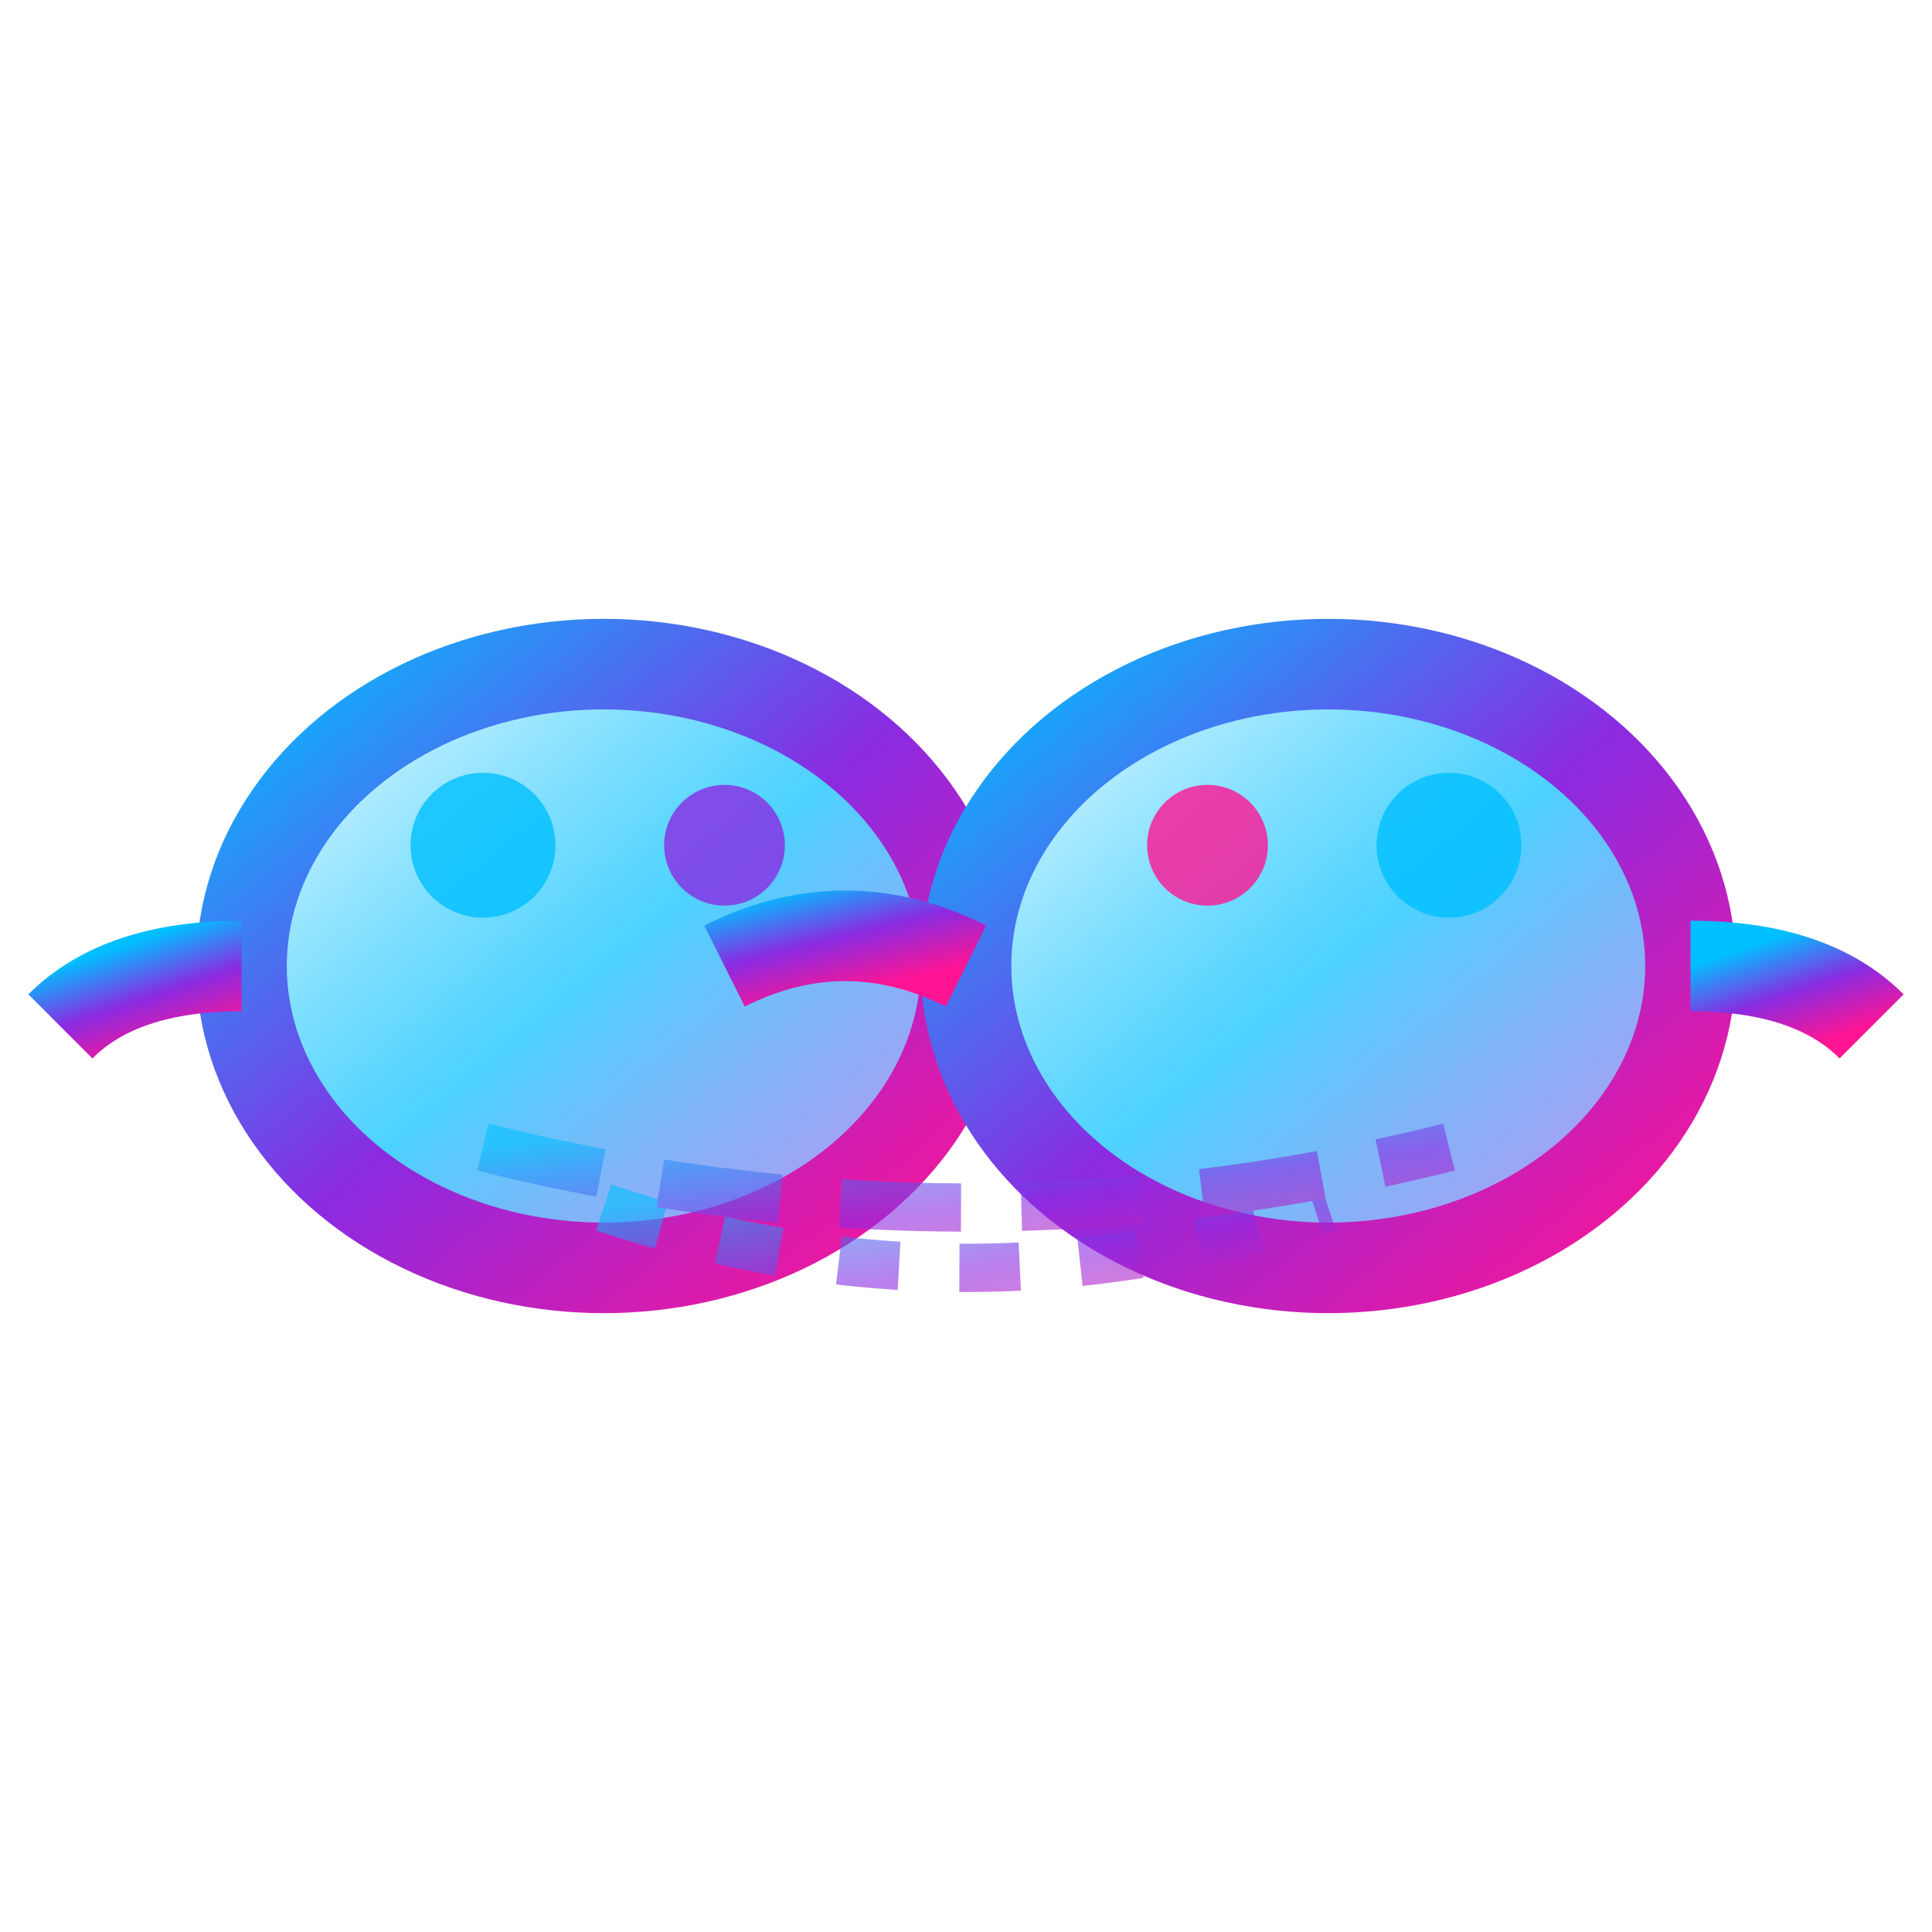
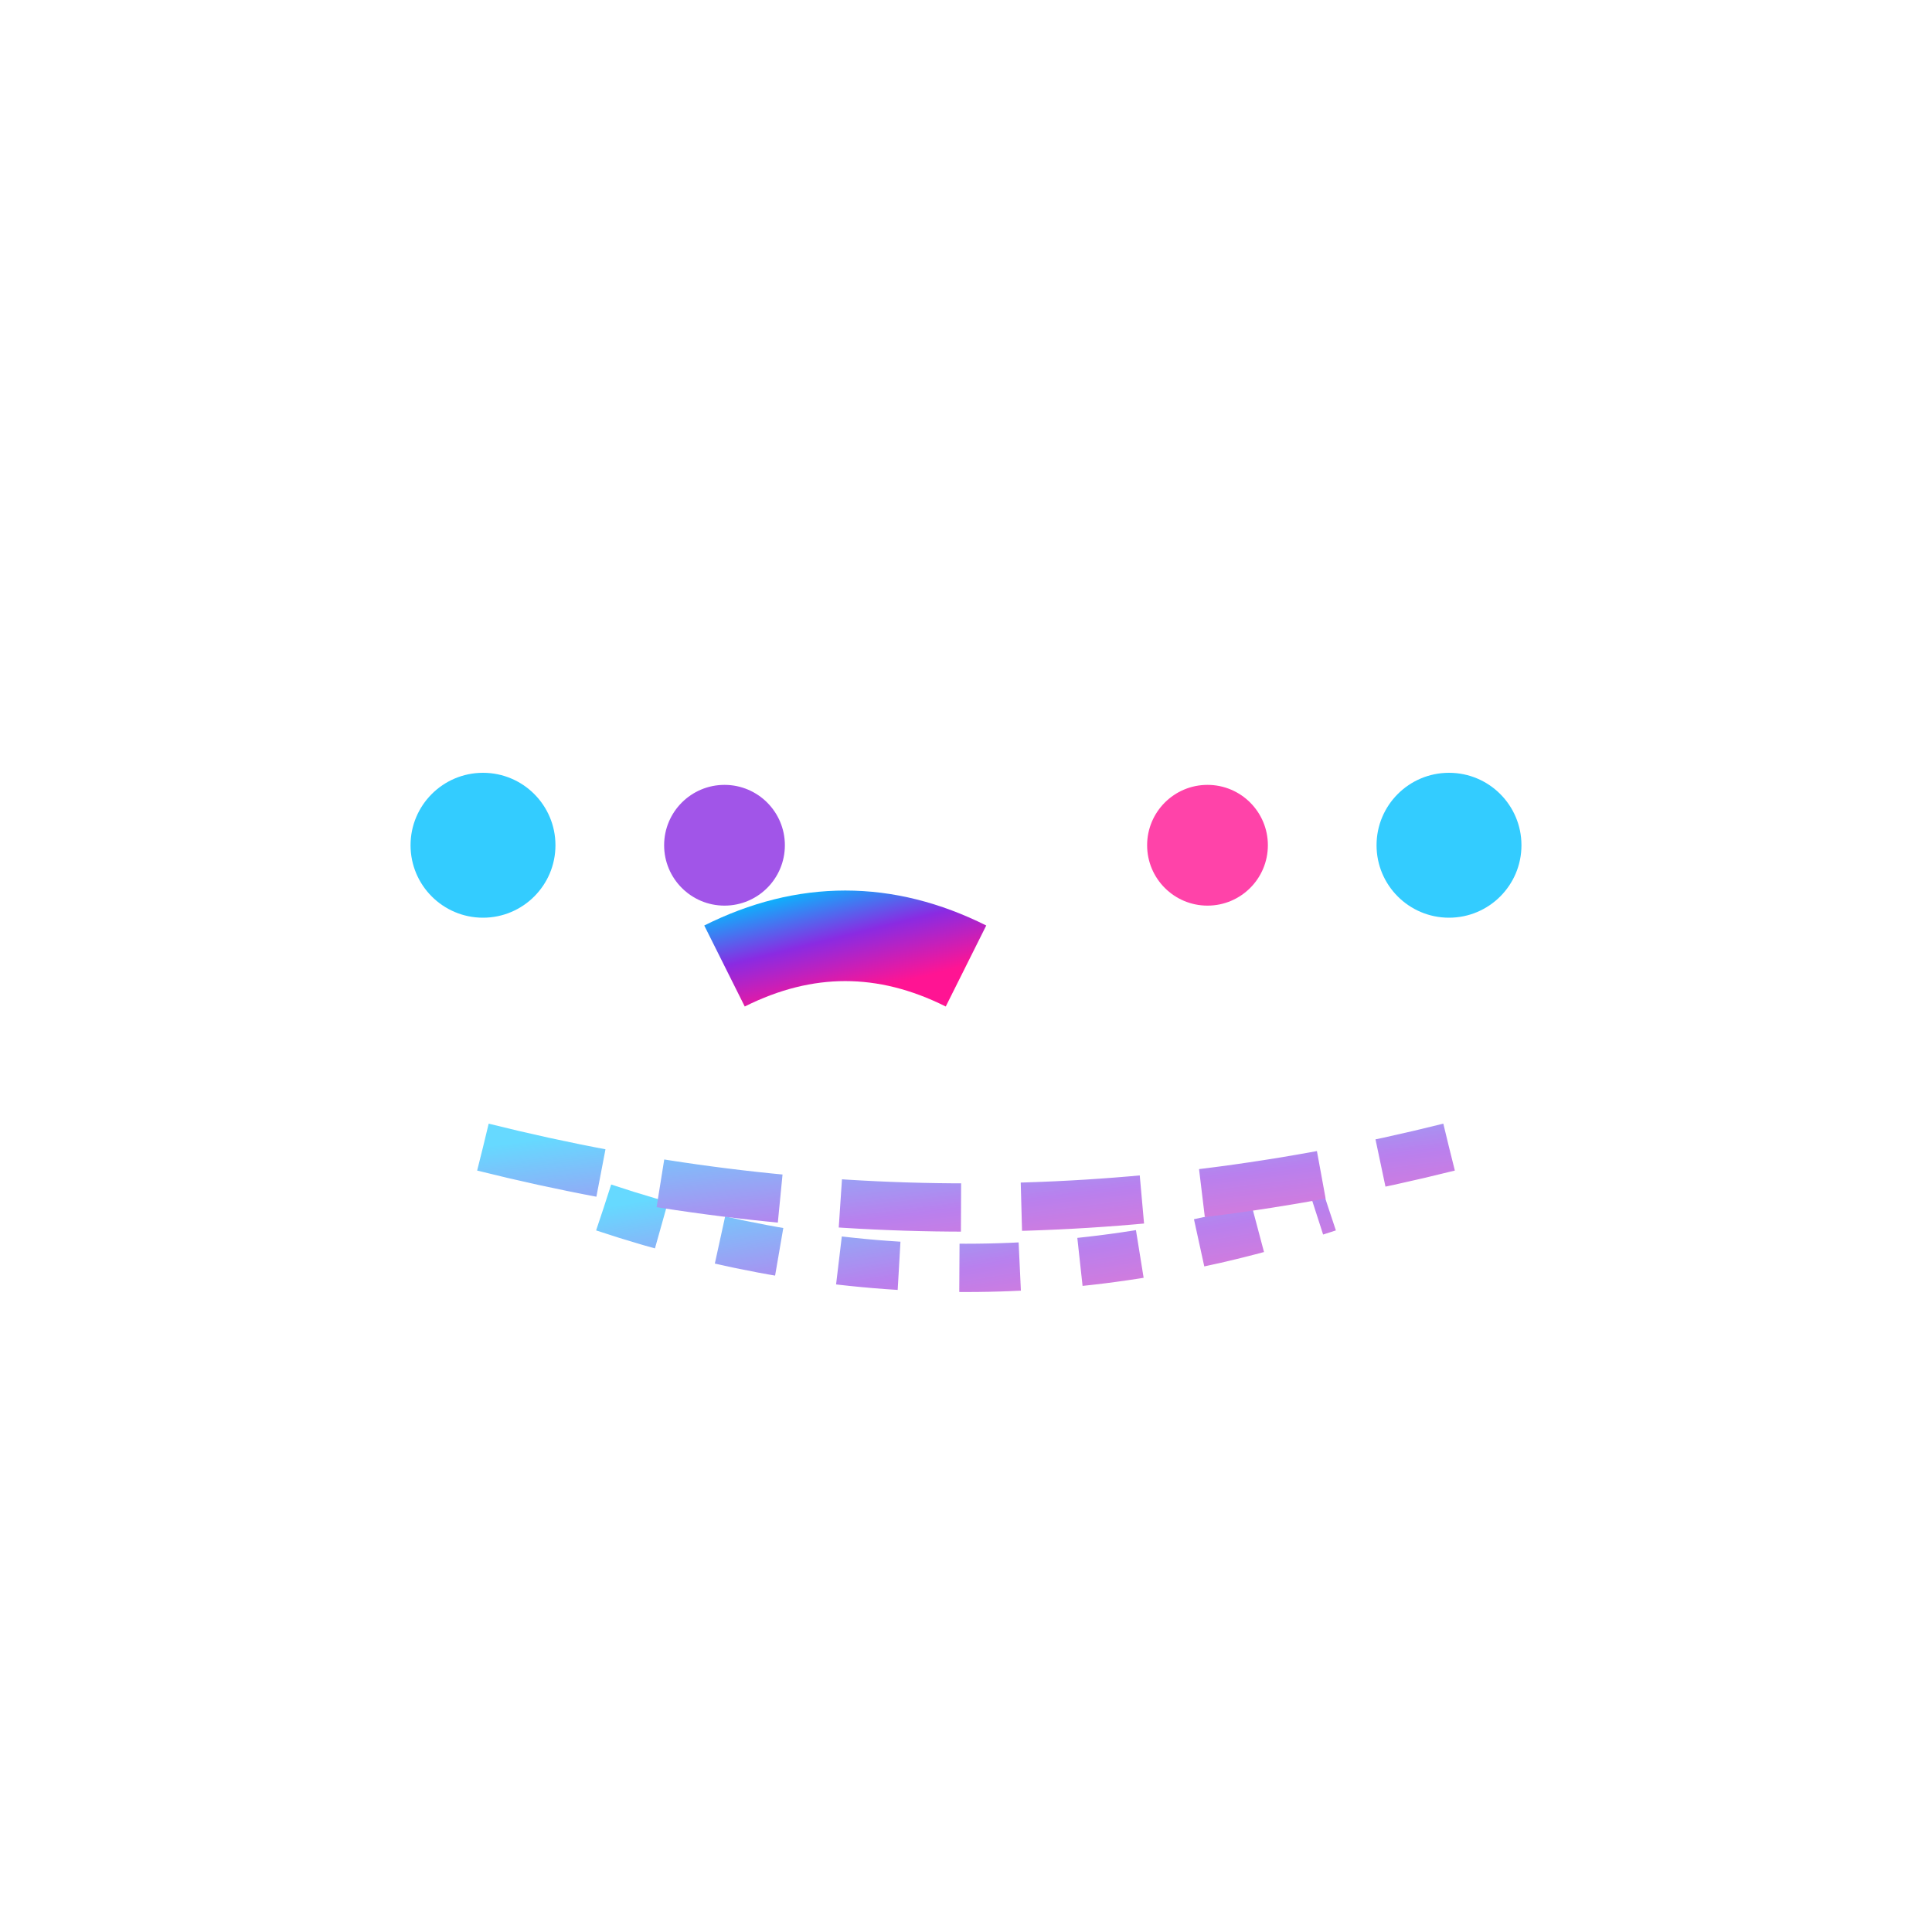
<svg xmlns="http://www.w3.org/2000/svg" viewBox="0 0 32 32" width="32" height="32">
  <defs>
    <linearGradient id="logoGradient" x1="0" y1="0" x2="1" y2="1">
      <stop offset="0%" stop-color="#00bfff" />
      <stop offset="50%" stop-color="#8a2be2" />
      <stop offset="100%" stop-color="#ff1493" />
    </linearGradient>
    <linearGradient id="lensGradient" x1="0" y1="0" x2="1" y2="1">
      <stop offset="0%" stop-color="#ffffff" stop-opacity="0.9" />
      <stop offset="50%" stop-color="#00bfff" stop-opacity="0.7" />
      <stop offset="100%" stop-color="#8a2be2" stop-opacity="0.5" />
    </linearGradient>
    <filter id="glow">
      <feGaussianBlur stdDeviation="1" result="coloredBlur" />
      <feMerge>
        <feMergeNode in="coloredBlur" />
        <feMergeNode in="SourceGraphic" />
      </feMerge>
    </filter>
  </defs>
  <g filter="url(#glow)">
-     <ellipse cx="10" cy="16" rx="6" ry="5" fill="url(#lensGradient)" stroke="url(#logoGradient)" stroke-width="1.5" />
-     <ellipse cx="22" cy="16" rx="6" ry="5" fill="url(#lensGradient)" stroke="url(#logoGradient)" stroke-width="1.5" />
    <path d="M16 16 Q14 15 12 16" stroke="url(#logoGradient)" stroke-width="1.5" fill="none" />
-     <path d="M4 16 Q2 16 1 17" stroke="url(#logoGradient)" stroke-width="1.5" fill="none" />
-     <path d="M28 16 Q30 16 31 17" stroke="url(#logoGradient)" stroke-width="1.5" fill="none" />
  </g>
  <g opacity="0.8">
    <circle cx="8" cy="14" r="1.2" fill="#00bfff">
      <animate attributeName="opacity" values="0.5;1;0.5" dur="2s" repeatCount="indefinite" />
    </circle>
    <circle cx="12" cy="14" r="1" fill="#8a2be2">
      <animate attributeName="opacity" values="1;0.5;1" dur="1.5s" repeatCount="indefinite" />
    </circle>
    <circle cx="20" cy="14" r="1" fill="#ff1493">
      <animate attributeName="opacity" values="0.5;1;0.5" dur="1.8s" repeatCount="indefinite" />
    </circle>
    <circle cx="24" cy="14" r="1.2" fill="#00bfff">
      <animate attributeName="opacity" values="1;0.5;1" dur="2.2s" repeatCount="indefinite" />
    </circle>
  </g>
  <g opacity="0.6">
    <path d="M10 20 Q16 22 22 20" stroke="url(#logoGradient)" stroke-width="0.8" fill="none" stroke-dasharray="1,1">
      <animate attributeName="stroke-dashoffset" values="0;2" dur="1s" repeatCount="indefinite" />
    </path>
    <path d="M8 19 Q16 21 24 19" stroke="url(#logoGradient)" stroke-width="0.8" fill="none" stroke-dasharray="2,1">
      <animate attributeName="stroke-dashoffset" values="3;0" dur="1.2s" repeatCount="indefinite" />
    </path>
  </g>
</svg>